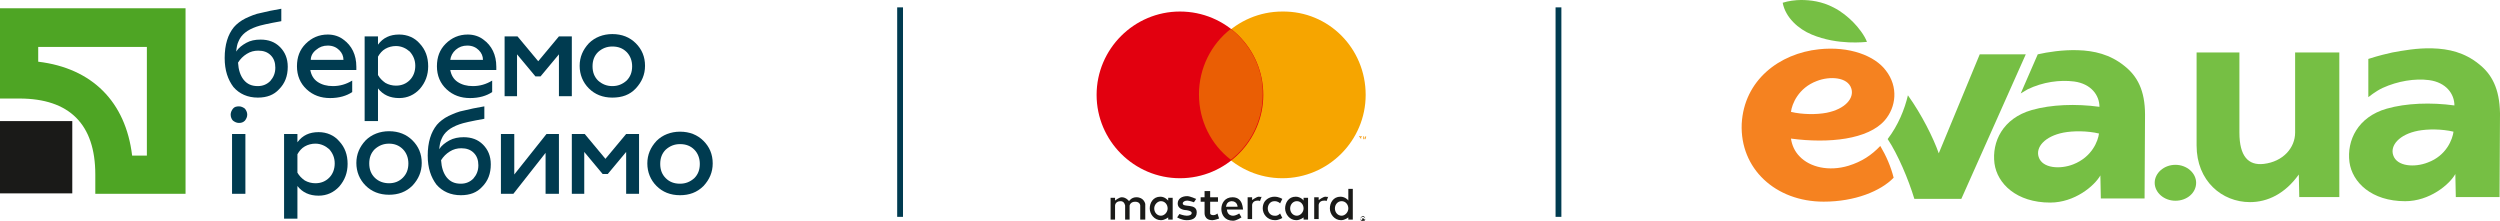
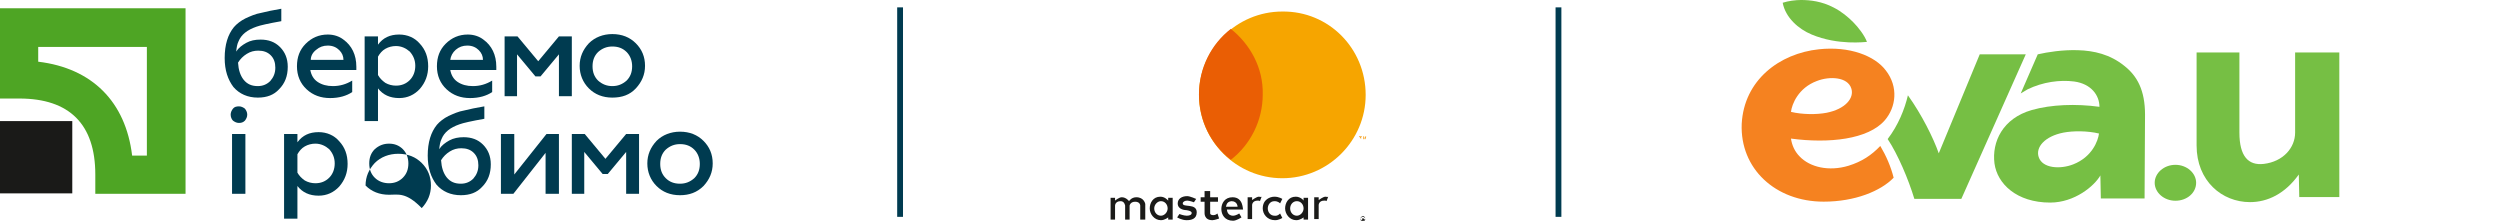
<svg xmlns="http://www.w3.org/2000/svg" version="1.1" id="Слой_1" x="0px" y="0px" viewBox="0 0 543 48" style="enable-background:new 0 0 543 48;" xml:space="preserve">
  <style type="text/css">
	.st0{fill-rule:evenodd;clip-rule:evenodd;fill:#76BF44;}
	.st1{fill:#76BF44;}
	.st2{fill:#F58220;}
	.st3{fill:#4EA524;}
	.st4{fill:#1A1A18;}
	.st5{fill:#003B50;}
	.st6{fill:none;stroke:#003B50;stroke-width:1.265;stroke-miterlimit:10;}
	.st7{fill:#F6A500;}
	.st8{fill:#E2000F;}
	.st9{fill:#EA5E04;}
	.st10{fill:#F59E18;}
</style>
  <g>
-     <path class="st0" d="M538.4,13.9c-3.1-2.5-6.5-3.3-10.1-3.4c-3.3-0.1-6.5,0.5-8.7,0.9c-1.3,0.3-2.7,0.6-5.2,1.4c0,1.8,0,8.3,0,8.3   s1.6-1.3,3.1-2c3.3-1.5,7-2.1,10.1-1.7c3.7,0.5,5.5,3,5.5,5.5c-5.1-0.7-10.5-0.5-14.7,0.7c-6.3,1.8-8.7,6.9-8.1,11.6   c0.6,4.4,4.8,8.5,12.1,8.5c5.3,0,9.6-3.6,10.9-5.9l0.1,5l9.5,0l0.1-18.2C542.9,19.2,541.2,16.1,538.4,13.9 M527.3,35.3L527.3,35.3   c-2.8,1.1-6.7,0.9-7.5-1.6c-0.7-2.1,1.3-4.5,5.4-5.3c2.1-0.4,5.2-0.4,7.7,0.2C532.7,30.2,531.4,33.8,527.3,35.3" />
    <path class="st1" d="M508.1,42.8h-8.7l-0.1-4.9c-3,4.2-6.8,6-10.6,6c-6.1,0-11.6-4.6-11.6-12.3V11.4h9.3v17.4   c0,5.1,1.9,7.2,5.3,6.8c4.2-0.5,6.8-3.5,6.8-6.8V11.4h9.6V42.8z" />
    <path class="st0" d="M430,11.8l-8.9,21.5c-1.2-3.4-3.7-8.4-6.7-12.6c-0.7,3-2.1,6.5-4.4,9.5c2.2,3.3,4.5,8.7,5.8,13h10.2L440,11.8   H430z" />
    <path class="st0" d="M461.4,14.3c-3.1-2.5-6.6-3.3-10.1-3.4c-3.3-0.1-6.5,0.4-8.7,0.9l-3.7,8.5c0.5-0.3,1-0.6,1.5-0.9   c3.3-1.6,7-2.1,10.1-1.7c3.7,0.5,5.5,3,5.5,5.5c-5.1-0.7-10.5-0.5-14.7,0.7c-6.3,1.8-8.7,6.9-8.1,11.6c0.6,4.4,4.8,8.5,12.1,8.5   c5.3,0,9.6-3.6,10.9-5.9l0.1,5l9.5,0l0.1-18.2C465.9,19.6,464.2,16.5,461.4,14.3 M450.3,35.7L450.3,35.7c-2.8,1.1-6.7,0.9-7.5-1.6   c-0.7-2.1,1.3-4.5,5.4-5.3c2.1-0.4,5.2-0.4,7.7,0.2C455.7,30.6,454.4,34.1,450.3,35.7" />
    <path class="st2" d="M408.4,31.7c-1.9,2-4,3.4-6.9,4.3c-4.3,1.3-8.4,0.3-10.6-2c-1.1-1.1-1.7-2.5-1.9-3.9c8.2,1.1,16.8,0.2,20.4-4   c2.4-2.8,3-7.2,0.2-10.8c-2.4-3.2-7.9-5.3-14.5-4.6c-8.6,0.9-16.3,6.7-16.8,16.2c-0.4,9.7,7.3,16.9,17.8,16.9   c6.8,0,12.4-2.3,15.2-5.2C410.7,36.2,409.7,33.9,408.4,31.7 M394.6,17.6L394.6,17.6c2.8-1.1,6.7-0.9,7.5,1.6   c0.7,2.1-1.3,4.5-5.4,5.3c-2.1,0.4-5.2,0.4-7.7-0.2C389.2,22.6,390.6,19.1,394.6,17.6" />
    <path class="st1" d="M402.5,4.8c-1.1-1.1-2.5-2.3-4.3-3.2c-2.5-1.3-5-1.6-7-1.6c-1.2,0-2.8,0.2-4,0.6c0.6,3.2,3.4,5.7,6.3,6.9   c5.7,2.4,11.7,1.6,12,1.6C405,7.7,403.6,5.9,402.5,4.8" />
    <path class="st0" d="M472.5,35.8c2.5,0,4.5,1.8,4.5,3.9c0,2.2-2,3.9-4.5,3.9c-2.5,0-4.5-1.8-4.5-3.9C468,37.6,470,35.8,472.5,35.8" />
  </g>
  <g>
    <g>
      <g>
        <path class="st3" d="M31.9,10.2v23.6h-3.2c-1.4-11.7-8.7-19-20.4-20.4v-3.2H31.9z M0,1.8v19.6h4.2c10.9,0,16.5,5.6,16.5,16.5v4.2     h19.6V1.8H0z" />
        <rect y="26.3" class="st4" width="15.7" height="15.7" />
      </g>
    </g>
    <path class="st5" d="M56,21.2c-2.2,0-4-0.8-5.3-2.3c-1.2-1.6-1.9-3.6-1.9-6.3c0-2.9,0.7-5.1,2-6.7c0.6-0.7,1.5-1.4,2.5-1.9   c1.1-0.5,2.2-1,3.4-1.2c1.2-0.3,2.6-0.6,4.4-0.9v2.7c-2.8,0.5-4.6,0.9-5.4,1.2c-2,0.7-3.3,1.7-3.9,3.2c-0.3,0.6-0.4,1.3-0.5,2.2   c0.5-0.8,1.3-1.4,2.2-1.9c0.9-0.5,1.9-0.7,3.1-0.7c1.7,0,3.1,0.5,4.2,1.6c1.1,1.1,1.7,2.5,1.7,4.3c0,2-0.6,3.6-1.9,4.9   C59.5,20.6,58,21.2,56,21.2z M56,18.7c1.1,0,2-0.4,2.7-1.1c0.7-0.8,1.1-1.7,1.1-2.9c0-1.1-0.3-2-1-2.7c-0.7-0.7-1.6-1-2.7-1   c-0.9,0-1.7,0.2-2.5,0.7c-0.8,0.5-1.4,1.1-1.9,1.9c0.1,1.6,0.5,2.8,1.2,3.7C53.7,18.3,54.7,18.7,56,18.7z" />
    <path class="st5" d="M64.5,14.4c0-2,0.6-3.6,1.9-4.9c1.3-1.3,2.9-2,4.8-2c1.3,0,2.5,0.4,3.4,1.1c1.8,1.3,2.8,3.3,2.8,5.9v0.7h-10   c0.2,1.1,0.7,2,1.6,2.6c0.9,0.6,2,0.9,3.3,0.9c1.5,0,2.9-0.4,4.2-1.2V20c-1.2,0.8-2.8,1.3-4.8,1.3c-2,0-3.7-0.6-5.1-1.9   C65.2,18.1,64.5,16.4,64.5,14.4z M67.5,13h7.1c0-0.8-0.3-1.5-0.9-2.1c-0.6-0.6-1.4-1-2.5-1c-1,0-1.8,0.3-2.5,0.9   C67.9,11.4,67.5,12.2,67.5,13z" />
    <path class="st5" d="M86.7,7.5c1.8,0,3.4,0.7,4.5,2c1.2,1.3,1.8,2.9,1.8,4.9c0,1.9-0.6,3.5-1.8,4.9c-1.2,1.3-2.7,2-4.5,2   c-2,0-3.5-0.7-4.6-2.1v7.1h-2.9V7.9h2.9v1.8C83.2,8.2,84.7,7.5,86.7,7.5z M86,10c-0.8,0-1.6,0.2-2.3,0.6c-0.7,0.4-1.2,1-1.6,1.7v4   c0.4,0.7,0.9,1.2,1.6,1.7c0.7,0.4,1.5,0.6,2.3,0.6c1.2,0,2.2-0.4,3-1.2c0.8-0.8,1.2-1.9,1.2-3.1c0-1.2-0.4-2.2-1.2-3.1   C88.2,10.5,87.2,10,86,10z" />
    <path class="st5" d="M94.9,14.4c0-2,0.6-3.6,1.9-4.9c1.3-1.3,2.9-2,4.8-2c1.3,0,2.5,0.4,3.4,1.1c1.8,1.3,2.8,3.3,2.8,5.9v0.7h-10   c0.2,1.1,0.7,2,1.6,2.6c0.9,0.6,2,0.9,3.3,0.9c1.5,0,2.9-0.4,4.2-1.2V20c-1.2,0.8-2.8,1.3-4.8,1.3s-3.7-0.6-5.1-1.9   C95.6,18.1,94.9,16.4,94.9,14.4z M97.8,13h7.1c0-0.8-0.3-1.5-0.9-2.1c-0.6-0.6-1.4-1-2.5-1c-1,0-1.8,0.3-2.5,0.9   C98.3,11.4,97.9,12.2,97.8,13z" />
    <path class="st5" d="M112.4,20.9h-2.8v-13h2.8l4.5,5.4l4.5-5.4h2.8v13h-2.8v-9.1l-4,4.8h-1.1l-4-4.8V20.9z" />
    <path class="st5" d="M133,21.2c-2.1,0-3.8-0.7-5.1-2c-1.3-1.3-2-3-2-4.9c0-1.9,0.7-3.5,2-4.9c1.3-1.3,3.1-2,5.1-2   c2.1,0,3.8,0.7,5.1,2c1.3,1.3,2,2.9,2,4.9c0,1.9-0.7,3.5-2,4.9C136.8,20.6,135.1,21.2,133,21.2z M133,18.7c1.2,0,2.2-0.4,3.1-1.2   c0.8-0.8,1.2-1.8,1.2-3.1c0-1.2-0.4-2.3-1.2-3.1c-0.8-0.8-1.8-1.2-3.1-1.2c-1.2,0-2.2,0.4-3.1,1.2c-0.8,0.8-1.2,1.8-1.2,3.1   c0,1.3,0.4,2.3,1.2,3.1C130.8,18.3,131.8,18.7,133,18.7z" />
    <path class="st5" d="M51.9,26.7c-0.5,0-0.9-0.2-1.3-0.5c-0.3-0.3-0.5-0.8-0.5-1.3c0-0.5,0.2-0.9,0.5-1.3c0.3-0.4,0.8-0.5,1.3-0.5   c0.5,0,0.9,0.2,1.3,0.5c0.3,0.4,0.5,0.8,0.5,1.3c0,0.5-0.2,0.9-0.5,1.3C52.8,26.6,52.4,26.7,51.9,26.7z M53.3,42.1h-2.9v-13h2.9   V42.1z" />
    <path class="st5" d="M69.2,28.7c1.8,0,3.4,0.7,4.5,2c1.2,1.3,1.8,2.9,1.8,4.9c0,1.9-0.6,3.5-1.8,4.9c-1.2,1.3-2.7,2-4.5,2   c-2,0-3.5-0.7-4.6-2.1v7.1h-2.9V29.1h2.9v1.8C65.7,29.4,67.2,28.7,69.2,28.7z M68.5,31.2c-0.8,0-1.6,0.2-2.3,0.6   c-0.7,0.4-1.2,1-1.6,1.7v4c0.4,0.7,0.9,1.2,1.6,1.7c0.7,0.4,1.5,0.6,2.3,0.6c1.2,0,2.2-0.4,3-1.2c0.8-0.8,1.2-1.9,1.2-3.1   c0-1.2-0.4-2.2-1.2-3.1C70.7,31.7,69.7,31.2,68.5,31.2z" />
-     <path class="st5" d="M84.5,42.3c-2.1,0-3.8-0.7-5.1-2c-1.3-1.3-2-3-2-4.9c0-1.9,0.7-3.5,2-4.9c1.3-1.3,3.1-2,5.1-2   c2.1,0,3.8,0.7,5.1,2c1.3,1.3,2,2.9,2,4.9c0,1.9-0.7,3.5-2,4.9C88.2,41.7,86.5,42.3,84.5,42.3z M84.5,39.8c1.2,0,2.2-0.4,3-1.2   c0.8-0.8,1.2-1.8,1.2-3.1c0-1.2-0.4-2.3-1.2-3.1c-0.8-0.8-1.8-1.2-3-1.2c-1.2,0-2.2,0.4-3.1,1.2c-0.8,0.8-1.2,1.8-1.2,3.1   c0,1.3,0.4,2.3,1.2,3.1C82.2,39.4,83.3,39.8,84.5,39.8z" />
+     <path class="st5" d="M84.5,42.3c-2.1,0-3.8-0.7-5.1-2c0-1.9,0.7-3.5,2-4.9c1.3-1.3,3.1-2,5.1-2   c2.1,0,3.8,0.7,5.1,2c1.3,1.3,2,2.9,2,4.9c0,1.9-0.7,3.5-2,4.9C88.2,41.7,86.5,42.3,84.5,42.3z M84.5,39.8c1.2,0,2.2-0.4,3-1.2   c0.8-0.8,1.2-1.8,1.2-3.1c0-1.2-0.4-2.3-1.2-3.1c-0.8-0.8-1.8-1.2-3-1.2c-1.2,0-2.2,0.4-3.1,1.2c-0.8,0.8-1.2,1.8-1.2,3.1   c0,1.3,0.4,2.3,1.2,3.1C82.2,39.4,83.3,39.8,84.5,39.8z" />
    <path class="st5" d="M100.1,42.4c-2.2,0-4-0.8-5.3-2.3c-1.2-1.6-1.9-3.6-1.9-6.3c0-2.9,0.7-5.1,2-6.7c0.6-0.7,1.5-1.4,2.5-1.9   c1.1-0.5,2.2-1,3.4-1.2c1.2-0.3,2.6-0.6,4.4-0.9v2.7c-2.8,0.5-4.6,0.9-5.4,1.2c-2,0.7-3.3,1.7-3.9,3.2c-0.3,0.6-0.4,1.3-0.5,2.2   c0.5-0.8,1.3-1.4,2.2-1.9c0.9-0.5,2-0.7,3.1-0.7c1.7,0,3.1,0.5,4.2,1.6c1.1,1.1,1.7,2.5,1.7,4.3c0,2-0.6,3.6-1.9,4.9   C103.6,41.8,102.1,42.4,100.1,42.4z M100.1,39.9c1.1,0,2-0.4,2.7-1.1c0.7-0.8,1.1-1.7,1.1-2.9c0-1.1-0.3-2-1-2.7   c-0.7-0.7-1.6-1-2.7-1c-0.9,0-1.7,0.2-2.5,0.7c-0.8,0.5-1.4,1.1-1.9,1.9c0.1,1.6,0.5,2.8,1.2,3.7C97.8,39.5,98.8,39.9,100.1,39.9z" />
    <path class="st5" d="M111.5,42.1h-2.7v-13h2.9v8.8l7-8.8h2.7v13h-2.9v-8.9L111.5,42.1z" />
    <path class="st5" d="M127,42.1h-2.8v-13h2.8l4.5,5.4l4.5-5.4h2.8v13H136V33l-4,4.8h-1.1l-4-4.8V42.1z" />
    <path class="st5" d="M147.7,42.4c-2.1,0-3.8-0.7-5.1-2c-1.3-1.3-2-3-2-4.9c0-1.9,0.7-3.5,2-4.9c1.3-1.3,3.1-2,5.1-2   c2.1,0,3.8,0.7,5.1,2c1.3,1.3,2,2.9,2,4.9c0,1.9-0.7,3.5-2,4.9C151.4,41.8,149.7,42.4,147.7,42.4z M147.7,39.9   c1.2,0,2.2-0.4,3.1-1.2c0.8-0.8,1.2-1.8,1.2-3.1c0-1.2-0.4-2.3-1.2-3.1c-0.8-0.8-1.8-1.2-3.1-1.2c-1.2,0-2.2,0.4-3.1,1.2   c-0.8,0.8-1.2,1.8-1.2,3.1c0,1.3,0.4,2.3,1.2,3.1C145.4,39.5,146.4,39.9,147.7,39.9z" />
  </g>
  <line class="st6" x1="195.5" y1="1.6" x2="195.5" y2="47.1" />
  <g id="g3125_5_" transform="matrix(1.215,0,0,1.215,-67.026,-37.712)">
    <g id="g3115_14_">
      <g id="g3110_14_">
        <path id="path2997_14_" class="st7" d="M299.3,48c0,8.2-6.7,14.9-14.9,14.9c-8.2,0-14.9-6.7-14.9-14.9c0-8.2,6.7-14.9,14.9-14.9     C292.7,33,299.3,39.7,299.3,48z" />
-         <path id="path2995_14_" class="st8" d="M281,48c0,8.2-6.7,14.9-14.9,14.9c-8.2,0-14.9-6.7-14.9-14.9c0-8.2,6.7-14.9,14.9-14.9     S281,39.7,281,48z" />
        <path id="path2999_14_" class="st9" d="M275.2,36.2c-3.5,2.7-5.7,7-5.7,11.7c0,4.8,2.2,9,5.7,11.7c3.5-2.7,5.7-7,5.7-11.7     C281,43.2,278.7,39,275.2,36.2z" />
      </g>
      <g id="g3043_14_" transform="matrix(1.27,0,0,1.27,507.531,240.703)">
        <g id="text3045_14_">
          <path id="path3057_14_" class="st10" d="M-163.9-145.5v-0.4h-0.1l-0.1,0.3l-0.1-0.3h-0.1v0.4h0.1v-0.3l0.1,0.3h0.1l0.1-0.3      L-163.9-145.5L-163.9-145.5z M-164.6-145.5v-0.3h0.1v-0.1h-0.4v0.1h0.1L-164.6-145.5L-164.6-145.5z" />
        </g>
        <g id="text3047_14_">
			</g>
      </g>
    </g>
    <g id="g3093_14_">
      <g id="g3081_14_">
        <path id="path3006_14_" class="st4" d="M254.5,70.3h-0.8v-3.9h0.8v0.5c0,0,0.7-0.6,1.2-0.6c0.8,0,1.3,0.7,1.3,0.7     s0.4-0.7,1.3-0.7c1.4,0,1.6,1.2,1.6,1.2v2.8H259v-2.5c0,0,0-0.7-0.9-0.7c-0.9,0-1,0.7-1,0.7v2.5h-0.8v-2.5c0,0-0.1-0.8-0.8-0.8     c-1,0-1,0.8-1,0.8L254.5,70.3z" />
        <path id="path3008_14_" class="st4" d="M280.2,66.2c-0.4,0-1.2,0.6-1.2,0.6v-0.5h-0.8v3.9h0.8l0-2.5c0,0,0-0.8,1-0.8     c0.2,0,0.3,0,0.4,0.1l0,0l0.3-0.8C280.6,66.3,280.4,66.2,280.2,66.2z" />
        <path id="path3013_14_" class="st4" d="M292.1,66.2c-0.4,0-1.2,0.6-1.2,0.6v-0.5h-0.8v3.9h0.8l0-2.5c0,0,0-0.8,1-0.8     c0.2,0,0.3,0,0.4,0.1l0,0l0.3-0.8C292.5,66.3,292.3,66.2,292.1,66.2L292.1,66.2z" />
        <path id="path3015_14_" class="st4" d="M262.6,66.2c-1.3,0-1.9,1.1-1.9,2.1c0,1,0.8,2.1,2,2.1c0.7,0,1.3-0.5,1.3-0.5l0,0.4h0.8     v-3.9h-0.8v0.5C263.9,66.8,263.4,66.2,262.6,66.2z M262.7,67c0.7,0,1.2,0.6,1.2,1.3c0,0.7-0.6,1.3-1.2,1.3     c-0.7,0-1.2-0.6-1.2-1.3C261.5,67.6,262.1,67,262.7,67z" />
        <path id="path3020_14_" class="st4" d="M286.8,66.2c-1.3,0-1.9,1.1-1.9,2.1c0,1,0.8,2.1,2,2.1c0.7,0,1.3-0.5,1.3-0.5l0,0.4h0.8     v-3.9h-0.8v0.5C288.2,66.8,287.6,66.2,286.8,66.2L286.8,66.2z M287,67c0.7,0,1.2,0.6,1.2,1.3c0,0.7-0.6,1.3-1.2,1.3     c-0.7,0-1.2-0.6-1.2-1.3C285.8,67.6,286.3,67,287,67z" />
-         <path id="path3022_14_" class="st4" d="M294.8,66.2c-1.3,0-1.9,1.1-1.9,2.1c0,1,0.8,2.1,2,2.1c0.7,0,1.3-0.5,1.3-0.5l0,0.4h0.8     v-5.5h-0.8v2.1C296.2,66.8,295.6,66.2,294.8,66.2L294.8,66.2z M295,67c0.7,0,1.2,0.6,1.2,1.3c0,0.7-0.6,1.3-1.2,1.3     c-0.7,0-1.2-0.6-1.2-1.3C293.8,67.6,294.3,67,295,67z" />
        <path id="path3024_14_" class="st4" d="M267.3,70.4c-0.9,0-1.7-0.5-1.7-0.5l0.4-0.6c0,0,0.8,0.3,1.3,0.3c0.4,0,0.9-0.1,0.9-0.5     c0-0.4-1-0.5-1-0.5s-1.5,0-1.5-1.2c0-0.8,0.7-1.3,1.7-1.3c0.5,0,1.6,0.5,1.6,0.5l-0.4,0.6c0,0-0.8-0.3-1.2-0.3     c-0.4,0-0.8,0.2-0.8,0.5c0,0.8,2.5-0.1,2.5,1.6C269.1,70.2,268.1,70.4,267.3,70.4L267.3,70.4z" />
        <path id="path3026_14_" class="st4" d="M270.5,65.2v1.1h-0.7v0.8h0.7v2c0,0-0.1,1.3,1.4,1.3c0.4,0,1.2-0.3,1.2-0.3l-0.3-0.9     c0,0-0.3,0.3-0.7,0.3c-0.7,0-0.6-0.4-0.6-0.4v-2h1.4v-0.8h-1.4v-1.1L270.5,65.2L270.5,65.2z" />
        <path id="path3034_14_" class="st4" d="M275.5,66.3c-1.4,0-2,1.1-2,2.1c0,1,0.6,2.1,2.1,2.1c0.6,0,1.5-0.6,1.5-0.6l-0.4-0.7     c0,0-0.6,0.4-1.1,0.4c-1.1,0-1.1-1.1-1.1-1.1h2.9C277.3,68.6,277.5,66.3,275.5,66.3z M275.3,67C275.4,67,275.4,67,275.3,67     c1.1,0,1.1,1,1.1,1h-2.1C274.4,68,274.3,67.1,275.3,67z" />
        <path id="path3037_14_" class="st4" d="M284,69.2l0.4,0.8c0,0-0.6,0.4-1.3,0.4c-1.4,0-2.2-1.1-2.2-2.1c0-1.6,1.3-2.1,2.1-2.1     c0.8,0,1.4,0.4,1.4,0.4l-0.4,0.8c0,0-0.3-0.4-1-0.4c-0.8,0-1.2,0.7-1.2,1.3c0,0.7,0.5,1.3,1.2,1.3C283.6,69.7,284,69.2,284,69.2     L284,69.2z" />
      </g>
      <g id="g3064_14_" transform="matrix(1.361,0,0,1.361,509.493,379.299)">
        <g id="text3066_14_">
          <path id="path3078_14_" class="st4" d="M-154.8-227.4c-0.1,0-0.2,0-0.2,0.1c-0.1,0.1-0.1,0.1-0.1,0.2c0,0.1,0,0.2,0.1,0.2      c0.1,0.1,0.1,0.1,0.2,0.1c0.1,0,0.2,0,0.2-0.1c0.1-0.1,0.1-0.1,0.1-0.2c0-0.1,0-0.2-0.1-0.2      C-154.7-227.4-154.7-227.4-154.8-227.4z M-154.8-226.9c-0.1,0-0.1,0-0.2-0.1c0,0-0.1-0.1-0.1-0.2c0-0.1,0-0.1,0.1-0.2      c0,0,0.1-0.1,0.2-0.1c0.1,0,0.1,0,0.2,0.1c0,0,0.1,0.1,0.1,0.2c0,0.1,0,0.1-0.1,0.2C-154.7-226.9-154.8-226.9-154.8-226.9z       M-154.8-227.2h-0.1v0.3h0.1v-0.1h0l0.1,0.1h0.1l-0.1-0.1c0,0,0,0,0.1,0c0,0,0,0,0-0.1C-154.7-227.2-154.7-227.2-154.8-227.2      C-154.7-227.2-154.8-227.2-154.8-227.2z M-154.8-227.2C-154.8-227.2-154.8-227.2-154.8-227.2      C-154.8-227.2-154.8-227.2-154.8-227.2C-154.8-227.1-154.8-227.1-154.8-227.2C-154.8-227.1-154.8-227.1-154.8-227.2      L-154.8-227.2L-154.8-227.2L-154.8-227.2L-154.8-227.2z" />
        </g>
        <g id="text3068_14_">
			</g>
      </g>
    </g>
  </g>
  <line class="st6" x1="338.5" y1="1.6" x2="338.5" y2="47.1" />
</svg>